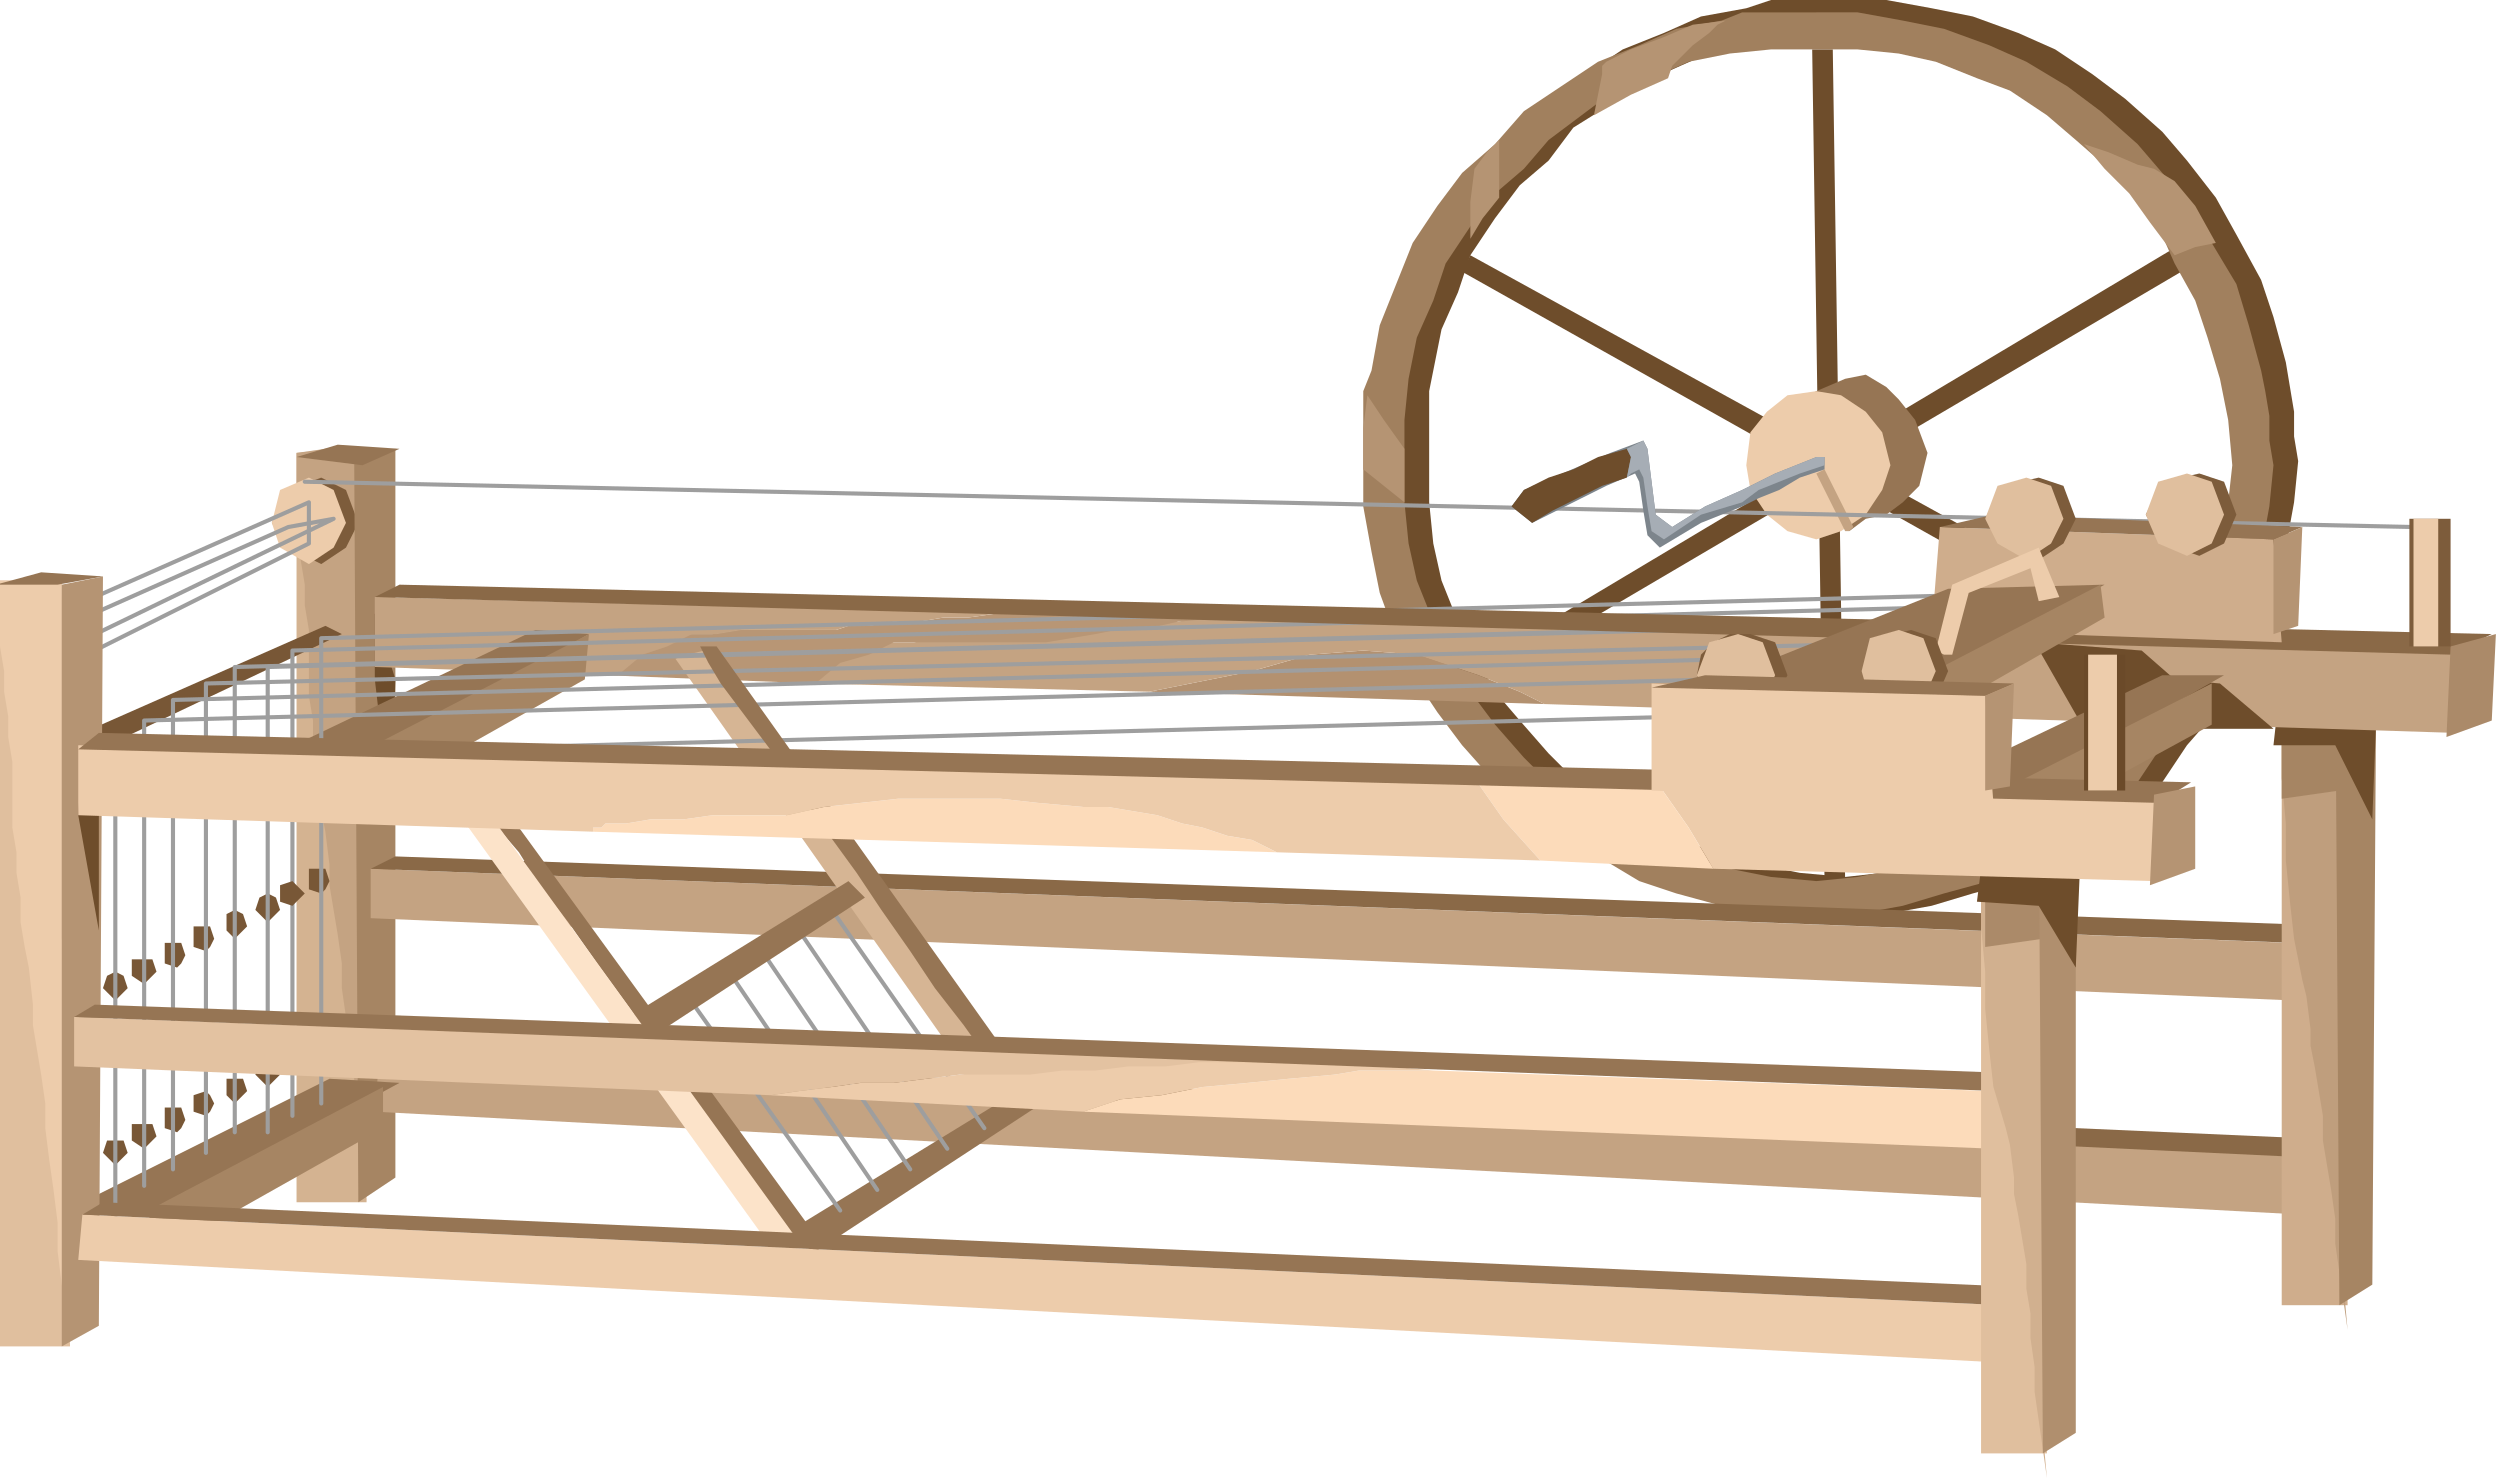
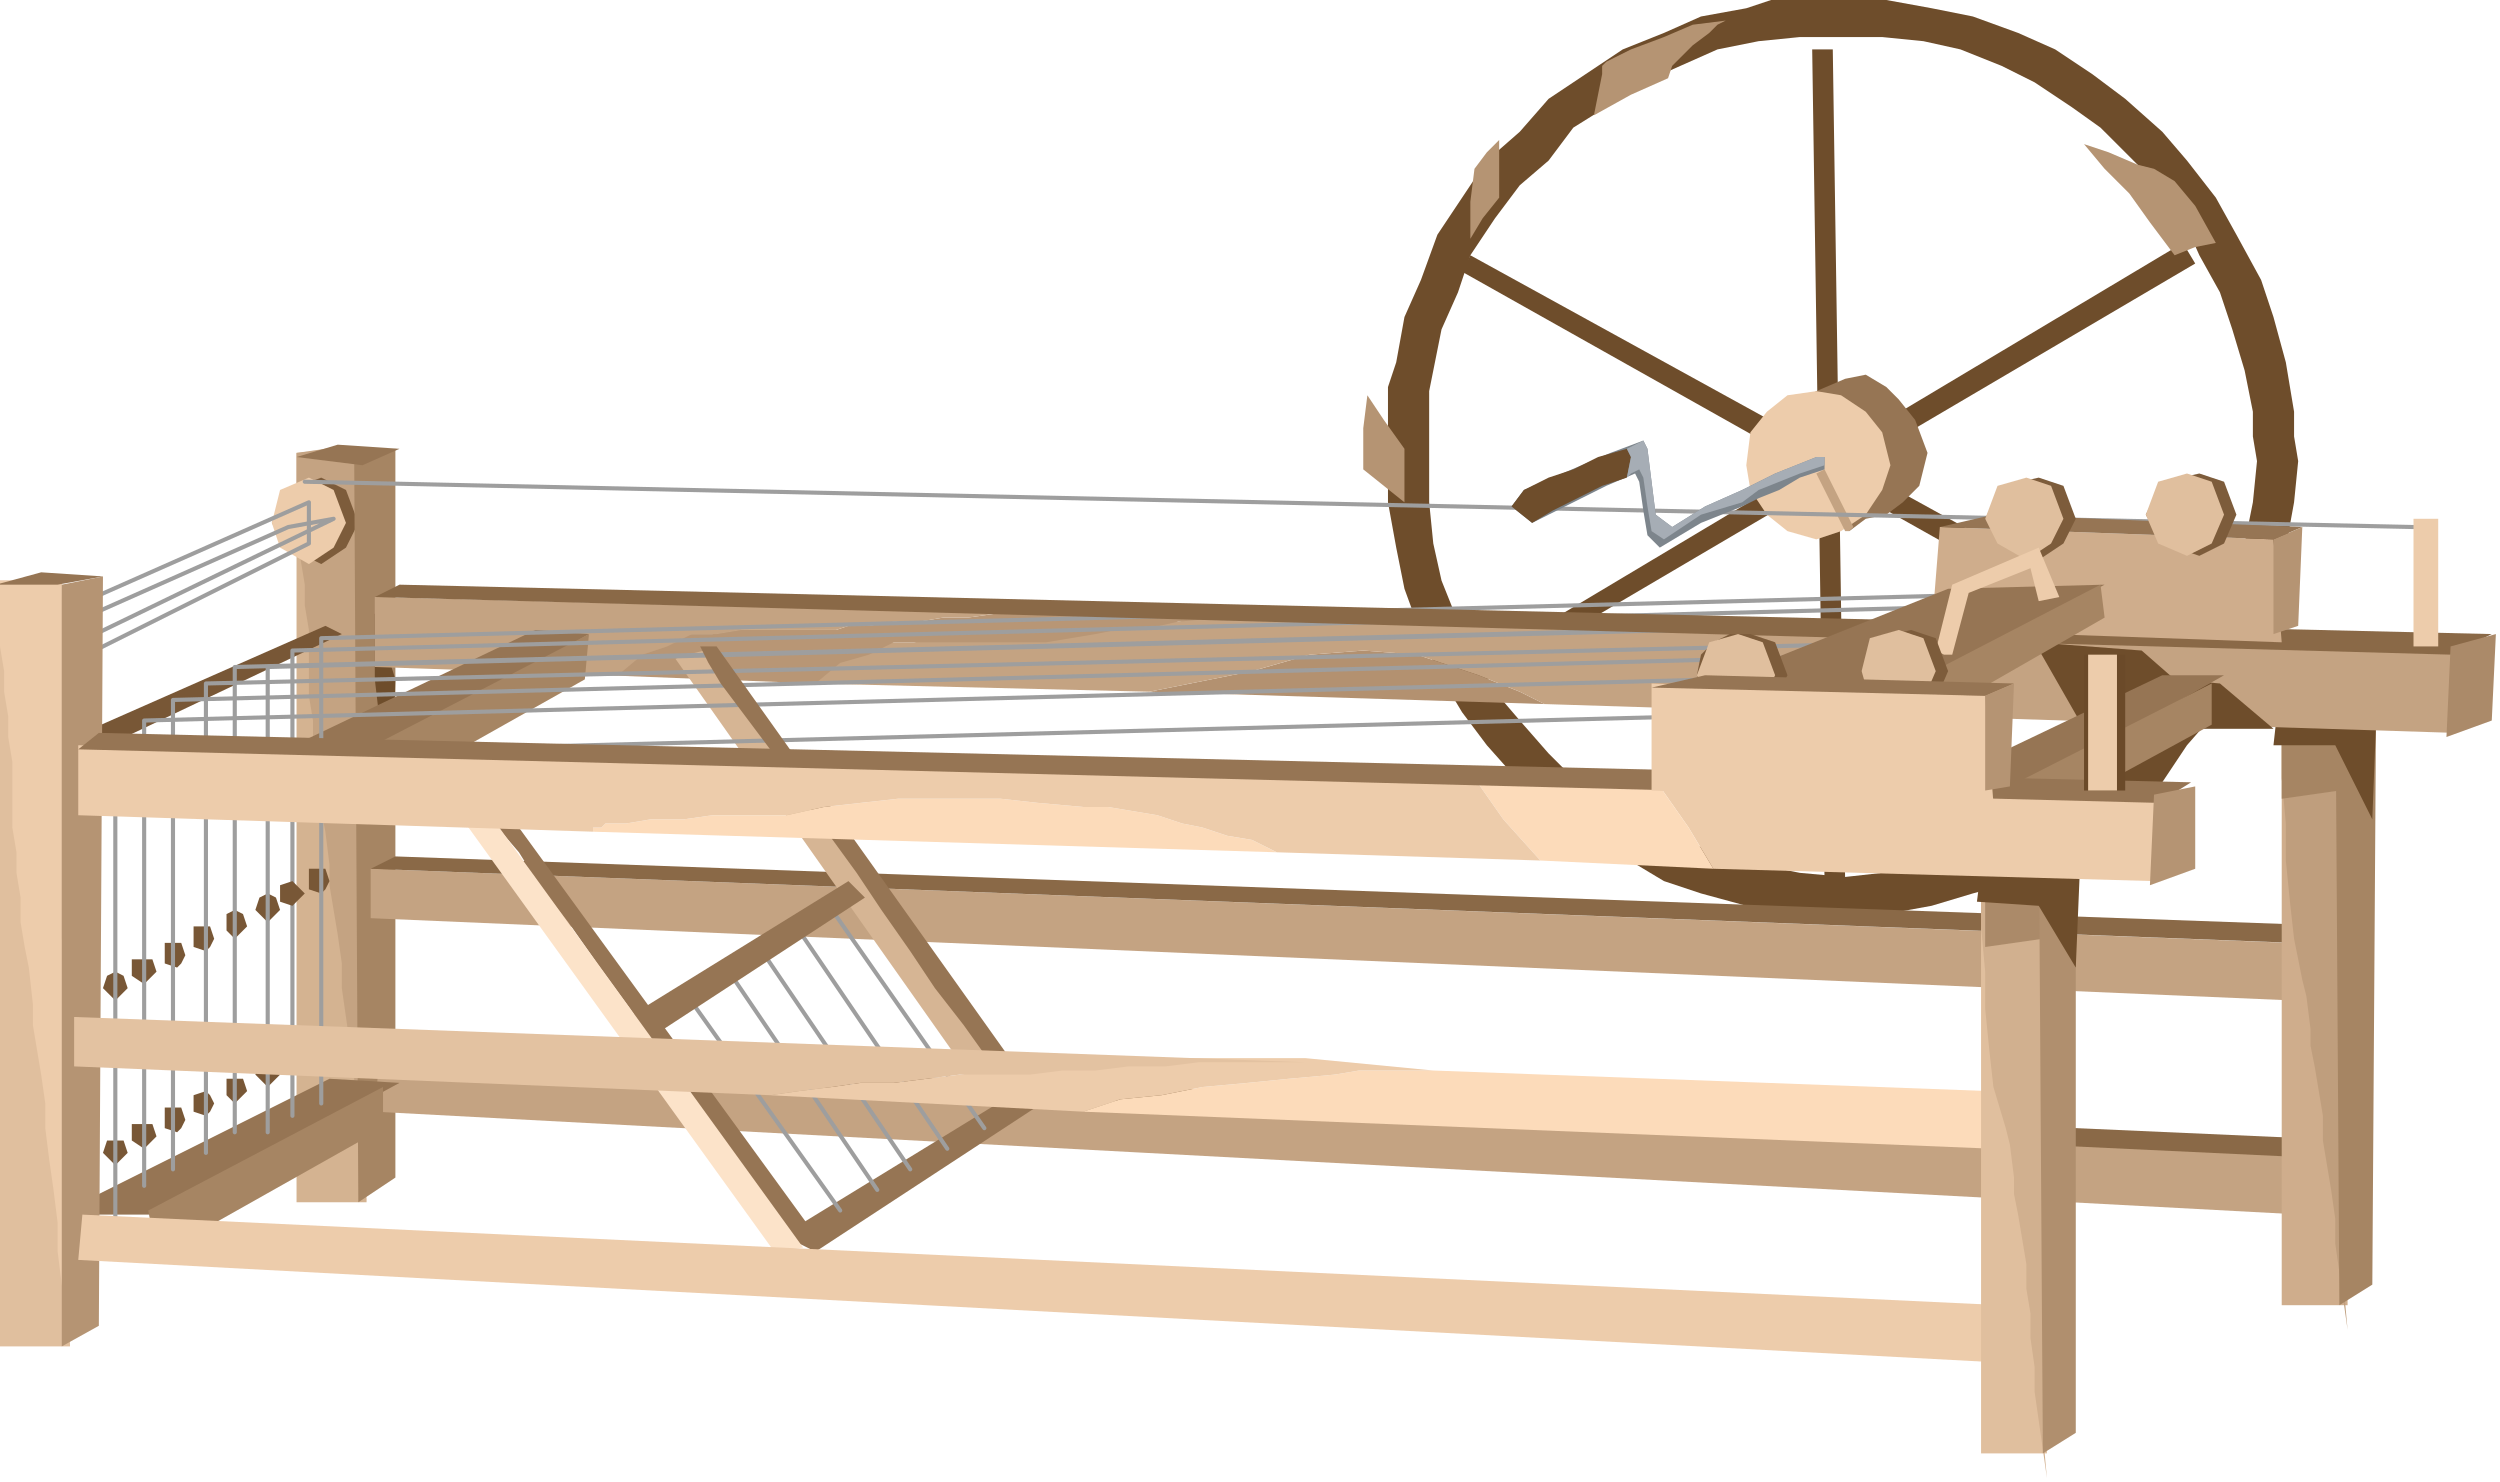
<svg xmlns="http://www.w3.org/2000/svg" fill-rule="evenodd" height="58.139" preserveAspectRatio="none" stroke-linecap="round" viewBox="0 0 607 360" width="98.059">
  <style>.brush1{fill:#785736}.pen1{stroke:none}.brush2{fill:#6e4d2b}.brush3{fill:#967554}.brush5{fill:#edccab}.brush6{fill:#c4a382}.brush8{fill:#7d5c3b}.pen2{stroke:#9e9e9e;stroke-width:1;stroke-linejoin:round}.brush9{fill:#a68563}.pen3{stroke:none}.brush10{fill:#8a6947}.brush11{fill:#cfad8c}.brush16{fill:#ab8a69}.brush17{fill:#e0bf9e}.brush18{fill:#b59473}.brush20{fill:#fcdbba}</style>
  <path class="pen1 brush1" d="M28 277h2l1 3-1 1-2 2-2-2-1-1 1-3h2zm0-41 2 1 1 3-1 1-2 2-2-2-1-1 1-3 2-1zm7 37h2l1 3-1 1-2 2-3-2v-4h3zm0-40h2l1 3-1 1-2 2-3-2v-4h3zm8 36h1l1 3-1 2-1 1-3-1v-5h3zm0-40h1l1 3-1 2-1 1-3-1v-5h3zm7 36 1 1 1 2-1 2-1 1-3-1v-4l3-1zm0-40h1l1 3-1 2-1 1-3-1v-5h3zm7 37h2l1 3-1 1-2 2-2-2v-4h2zm0-41 2 1 1 3-1 1-2 2-2-2v-4l2-1zm8 36 2 1 1 3-1 1-2 2-2-2-1-1 1-3 2-1zm0-40 2 1 1 3-1 1-2 2-2-2-1-1 1-3 2-1z" />
  <path class="pen1 brush2" d="m440 12 3 202h5l-3-202h-5z" />
  <path class="pen1 brush2" d="m355 66 176 99 4-5-178-98-2 4z" />
  <path class="pen1 brush2" d="M358 167 533 64l-3-5-174 104 2 4z" />
  <path class="pen1 brush3" d="m434 99 7-4 7-3 5-1 5 3 3 3 4 5 3 8-2 8-4 4-4 3-5 1-4 3-1-2-2-3-3-6-2-5-3-6-2-4-2-4z" />
  <path class="pen1 brush2" d="M448 0h10l11 2 10 2 11 4 9 4 9 6 8 6 9 8 6 7 7 9 5 9 6 11 3 9 3 11 1 6 1 6v6l1 6-1 10-2 11-3 10-3 11-6 9-5 10-7 8-6 9-9 6-8 7-9 5-9 6-11 3-10 3-11 2-10 1-6-1h-6l-6-1-6-1-11-3-9-3-10-6-9-5-9-7-7-6-8-9-6-8-6-10-4-9-4-11-2-10-2-11V94l2-6 2-11 4-9 4-11 6-9 6-9 8-7 7-8 9-6 9-6 10-4 9-4 11-2 6-2h18zm0 9h-11l-10 1-10 2-9 4-9 4-9 6-8 5-6 8-7 6-6 8-6 9-3 9-4 9-2 10-1 5v27l1 10 2 9 4 10 3 8 6 9 6 7 7 8 6 6 8 6 9 4 9 5 9 3 10 3 10 2 11 1 9-1 10-2 9-3 10-3 8-5 9-4 7-6 8-6 6-8 6-7 4-9 5-8 3-10 3-9 2-10 1-10-1-6v-6l-1-5-1-5-3-10-3-9-5-9-4-9-6-8-6-6-8-8-7-5-9-6-8-4-10-4-9-2-10-1h-9z" />
-   <path class="pen1" d="M441 3h10l11 2 10 2 11 4 9 4 10 6 8 6 9 8 6 7 7 8 5 9 6 10 3 10 3 11 1 5 1 6v6l1 6-1 10-2 11-3 10-3 11-6 9-5 9-7 8-6 9-9 6-8 7-10 5-9 6-11 3-10 3-11 2-10 1-6-1h-6l-6-1-5-1-11-3-9-3-10-6-9-5-9-7-7-6-8-9-6-8-6-9-4-9-4-11-2-10-2-11V95l2-5 2-11 4-10 4-10 6-9 6-8 8-7 7-8 9-6 9-6 10-4 9-4 11-2 5-2h18zm0 9h-11l-10 1-10 2-9 4-9 3-8 6-8 6-6 7-7 6-6 8-6 9-3 9-4 9-2 10-1 10v20l1 10 2 9 4 10 3 8 6 9 6 8 7 8 6 6 8 6 8 4 9 5 9 3 10 3 10 2 11 1 10-1 10-2 9-3 10-3 8-5 9-4 7-6 8-6 6-8 6-8 4-9 5-8 3-10 3-9 2-10 1-9-1-11-2-10-3-10-3-9-5-9-4-9-6-8-6-6-8-7-7-6-9-6-8-3-10-4-9-2-10-1h-10z" style="fill:#a1805e" />
  <path class="pen1 brush5" d="m441 95 6 1 6 4 4 5 2 8-2 6-4 6-6 4-6 2-7-2-5-4-4-6-1-6 1-8 4-5 5-4 7-1z" />
  <path class="pen1 brush6" d="m441 115 7 14h1l1-1-7-14-2 1z" />
  <path class="pen1" style="fill:#d4b391" d="M72 110v182h17l-2-183-15 1z" />
  <path class="pen1 brush6" d="M72 110v10l1 11v5l1 6v5l1 6v16l1 6v5l1 5v6l1 6 1 5 1 8v5l1 6 1 6 1 7v6l1 7 1 7 1 8v7l1 8 1 7 1 8-1-6v-86l-1-6v-85h-8l-7 1z" />
  <path class="pen1 brush8" d="m78 116 6 3 3 8-3 6-6 4-8-4-4-6 4-8 8-3z" />
  <path class="pen1 brush5" d="m75 116 6 3 3 8-3 6-6 4-7-4-2-6 2-8 7-3z" />
  <path class="pen2" fill="none" d="m14 149 61-27v10l-58 29" />
  <path class="pen2" fill="none" d="m16 152 54-24 11-2-64 31" />
  <path class="pen3 brush9" d="m86 111 10-2v177l-9 6-1-181z" />
  <path class="pen2" fill="none" d="M586 128 74 117" />
  <path class="pen3 brush2" d="m96 165-1 34-4-34v-16l5 16z" />
  <path class="pen3 brush3" d="m72 111 16 2 9-4-15-1-10 3z" />
  <path class="pen3 brush6" d="m90 211 466 18 1 14-467-20v-12zm2 47 466 22 1 15-468-25 1-12z" />
  <path class="pen3 brush10" d="m90 211 6-3 475 17-14 4-467-18zm2 48 5-3 475 21-14 4-466-22z" />
  <path class="pen3 brush11" d="M554 159v158h16l-2-158h-14z" />
  <path class="pen3" style="fill:#bf9e7d" d="M554 159v30l1 11v9l1 10 1 9 2 10 1 4 1 8v4l1 5 1 6 1 6v6l1 6 1 6 1 7v6l1 7 1 7 1 7-1-11v-72l-1-11v-70h-14z" />
  <path class="pen3 brush9" d="m568 192-14 2v-20l14 1v17z" />
  <path class="pen3 brush9" d="m567 160 10-2-1 154-8 5-1-157z" />
  <path class="pen3" style="fill:#b39170" d="m375 171-96-3 25-5 14-4 13-1 13 1 15 5 10 4 6 3z" />
  <path class="pen3 brush2" d="M552 181h15l9 18 1-26-24-1-1 9z" />
  <path class="pen3 brush6" d="m297 150 299 7v21l-221-7-6-3-10-4-15-5-13-1-13 1-14 4-25 5-82-2 6-5 6-2 6-3h7l6-1h7l7-1h9l6-1h6l6-1h6l5-1h6l5-1h6z" />
  <path class="pen3 brush2" d="m494 156 12 21h46l-13-11-11-1-8-7-26-2z" />
  <path class="pen3" style="fill:#b89675" d="m249 149 48 1-11 1-9 2h-6l-5 1-6 1-6 1h-37l-6 3-7 2-6 5-51-2 6-5 7-2 6-3h7l6-1h24l3-1h5l6-1h6l6-1h6l7-1h7z" />
  <path class="pen3 brush6" d="m91 145 158 4h-7l-7 1h-6l-6 1h-6l-6 1h-5l-3 1h-23l-6 1h-6l-6 3-6 2-6 5-59-2v-17z" />
  <path class="pen3 brush3" d="m482 197 58-33h-15l-67 32 24 1zM87 186l56-32-13-1-67 32 24 1z" />
  <path class="pen3 brush1" d="m22 183 61-29-4-2-68 30 11 1z" />
  <path class="pen3 brush3" d="m38 295 59-32-17-1-66 33h24z" />
  <path class="pen3" style="fill:#d6b594" d="m164 160 79 112 7-2-79-112-4 1-3 1z" />
  <path class="pen3 brush3" d="m198 304 58-38-4-4-62 38 8 4z" />
  <path class="pen2" fill="none" d="m204 294-37-52m46 47-36-53m44 48-36-53m45 48-36-53m45 48-37-53" />
  <path class="pen3 brush3" d="m158 252 52-34-4-4-55 34 7 4z" />
  <path class="pen3 brush9" d="M537 166v10l-55 30-2-11 57-29zm-394-12-1 11-55 31-2-12 58-30zM93 264v10l-55 31-2-11 57-30z" />
  <path class="pen2" fill="none" d="M35 288V175l420-11" />
  <path class="pen2" fill="none" d="M28 297V184l420-11" />
  <path class="pen2" fill="none" d="M42 284V170l420-11" />
  <path class="pen2" fill="none" d="M50 280V166l420-10" />
  <path class="pen2" fill="none" d="M57 275V162l420-11" />
  <path class="pen2" fill="none" d="M65 275V162l419-11" />
  <path class="pen2" fill="none" d="M71 271V158l419-11" />
  <path class="pen3 brush1" d="m71 214 1 1 2 2-2 2-1 1-3-1v-4l3-1zm7-3h1l1 3-1 2-1 1-3-1v-5h3z" />
  <path class="pen2" fill="none" d="M78 268V155l420-11" />
  <path class="pen3 brush10" d="m91 145 6-3 508 12-10 5-504-14z" />
  <path class="pen3 brush16" d="m606 154-11 3-1 22 11-4 1-21z" />
  <path class="pen3 brush17" d="M0 141v186h17l-2-186H0z" />
  <path class="pen3 brush5" d="M0 141v16l1 6v5l1 6v5l1 6v16l1 6v5l1 6v6l1 6 1 5 1 9v5l1 6 1 6 1 7v6l1 8 1 7 1 8v7l1 8 1 7 1 8-1-6v-87l-1-6v-87H0z" />
  <path class="pen3 brush18" d="m15 142 10-2-1 182-9 5V142z" />
-   <path class="pen3 brush2" d="M24 198v28l-5-28 1-17 4 17z" />
  <path class="pen3 brush3" d="m114 191 4-1 80 110h-6l-2-2-2-3-4-6-5-7-7-9-6-9-7-10-6-9-8-11-7-10-7-9-5-8-6-7-3-5-3-4zm56-34h4l79 111-6-1-2-2-2-3-4-6-5-7-7-9-6-9-7-10-6-9-8-11-7-10-6-9-6-8-6-8-3-5-2-4z" />
  <path class="pen3" style="fill:#fce3c9" d="m108 193 80 111 7-1-81-112-3 1-3 1z" />
  <path class="pen3 brush3" d="M-1 142h15l11-2-15-1-11 3z" />
  <path class="pen3 brush20" d="m348 260 135 5 1 14-221-9 9-3 10-1 10-2 11-1 10-1 11-1 6-1h18z" />
  <path class="pen3 brush5" d="m317 257 31 3h-18l-6 1-11 1-10 1-11 1-10 2-10 1-9 3-76-4 7-1 8-1 7-1h8l8-1 8-1 8-1h9l8-1 8-1 8-1h43z" />
  <path class="pen3" style="fill:#e3c2a1" d="m18 247 299 11h-26l-8 1h-9l-8 1h-8l-8 1h-17l-8 1-8 1h-8l-7 1-8 1-7 1-169-7v-12z" />
  <path class="pen3 brush5" d="m20 295 466 22 1 14-468-25 1-11z" />
-   <path class="pen3 brush3" d="m18 247 5-3 476 17-14 4-467-18zm2 48 5-3 475 21-14 4-466-22z" />
  <path class="pen3 brush17" d="M481 196v157h16l-1-158-15 1z" />
  <path class="pen3" style="fill:#d1b08f" d="M481 196v29l1 11v9l1 10 1 9 3 10 1 4 1 8v4l1 5 1 6 1 6v6l1 6v6l1 7v6l1 7 1 7 1 7-1-11V195h-8l-7 1z" />
  <path class="pen3 brush16" d="m496 228-14 2v-20l14 1v17z" />
  <path class="pen3" style="fill:#b08f6e" d="m495 196 9-2v154l-8 5-1-157z" />
  <path class="pen3 brush2" d="m480 219 15 1 9 15 1-24h-24l-1 8z" />
  <path class="pen3 brush20" d="m310 207-166-5v-1h2l1-1h5l6-1h8l7-1h18l9-2 9-1 9-1h25l9 1 11 1h6l6 1 6 1 6 2 5 1 6 2 6 1 6 3z" />
  <path class="pen3 brush5" d="m403 191 120 2v21l-107-3-6-10-7-10z" />
  <path class="pen3 brush20" d="m358 189 45 2 7 10 6 10-42-2-9-10-7-10z" />
  <path class="pen3 brush5" d="m19 181 339 8 7 10 9 10-64-2-6-3-6-1-6-2-5-1-6-2-6-1-6-1h-6l-11-1-9-1h-25l-9 1-9 1-9 2h-18l-7 1h-8l-6 1h-5l-1 1h-2v1l-125-4v-17z" />
  <path class="pen3 brush3" d="m19 182 5-4 508 12-8 5-505-13z" />
  <path class="pen3 brush18" d="m533 191-10 2-1 22 11-4v-20z" />
  <path class="pen3 brush11" d="m471 128-2 25 85 3-2-25-81-3z" />
  <path class="pen3 brush3" d="m451 173 60-31-38 1-70 28 48 2z" />
  <path class="pen3 brush9" d="m510 142 1 8-54 31-1-11 54-28z" />
  <path class="pen3 brush3" d="m471 128 13-3 75 3-7 3-81-3z" />
  <path class="pen3 brush18" d="M552 131v23l6-2 1-24-7 3z" />
  <path class="pen3" style="fill:#6b4a29" d="M506 159h10v33h-10v-33z" />
-   <path class="pen3 brush8" d="M585 126h10v31h-10v-31z" />
  <path class="pen3 brush5" d="M507 159h7v33h-7v-33zm79-33h6v31h-6v-31z" />
  <path class="pen3 brush8" d="m495 116 6 2 3 8-3 6-6 4-9-4-4-6 4-8 9-2zm39-1 6 2 3 8-3 7-6 3-9-3-4-7 4-8 9-2z" />
  <path class="pen3 brush17" d="m492 116 6 2 3 8-3 6-6 4-7-4-3-6 3-8 7-2z" />
  <path class="pen3 brush5" d="m474 159 4-15 15-6 2 8 5-1-5-12-21 9-4 16 2 1h2z" />
  <path class="pen3 brush17" d="m531 115 6 2 3 8-3 7-6 3-7-3-3-7 3-8 7-2z" />
  <path class="pen3 brush8" d="m425 154 6 2 3 8-3 6-6 4-5-2-4-2-3-3-1-3 1-5 3-3 4-2h5zm39-1 6 2 3 8-3 7-6 3-8-3-4-7 4-8 8-2z" />
  <path class="pen3 brush17" d="m422 154 6 2 3 8-3 6-6 4-7-4-3-6 3-8 7-2zm39-1 6 2 3 8-3 7-6 3-7-3-2-7 2-8 7-2z" />
  <path class="pen3 brush5" d="M401 166v26l83 3-2-26-81-3z" />
  <path class="pen3 brush3" d="m401 167 13-3 75 2-7 3-81-2z" />
  <path class="pen3 brush18" d="M482 169v23l6-1 1-25-7 3z" />
  <path class="pen3" style="fill:#7d858c" d="m443 114-6 2-5 3-5 2-4 2-10 4-10 6-3-3-1-6-1-7-1-2-7 3-6 3-6 3-6 3-5-4 3-4 7-3 7-3 7-3 8-3 1 2 1 8 1 8 4 3 8-5 9-4 8-4 10-4h2v3z" />
  <path class="pen3 brush2" d="m395 116-6 2-6 3-6 3-5 3-5-4 3-4 6-3 6-2 6-3 7-2 1 2-1 5z" />
  <path class="pen3" style="fill:#a6adb5" d="m443 113-6 2-5 2-5 2-4 3-10 3-9 6-3-2-1-6-1-7-1-2-2 1-1 1 1-5-1-2 2-1 2-1 1 2 1 8 1 8 4 3 8-5 9-4 8-4 10-4h2v2z" />
  <path class="pen3 brush18" d="m528 44 5 6 5 9-5 1-5 2-6-8-5-7-6-6-5-6 6 2 7 3 4 1 5 3zm-197 70v-10l1-8 4 6 5 7v13l-10-8zm27-73 3-4 3-3v14l-4 5-3 5v-9l1-8zm32-26 6-3 8-3 7-3 8-1-2 1-2 2-4 3-3 3-2 2-1 3-9 4-9 5 1-5 1-5v-2l1-1z" />
</svg>